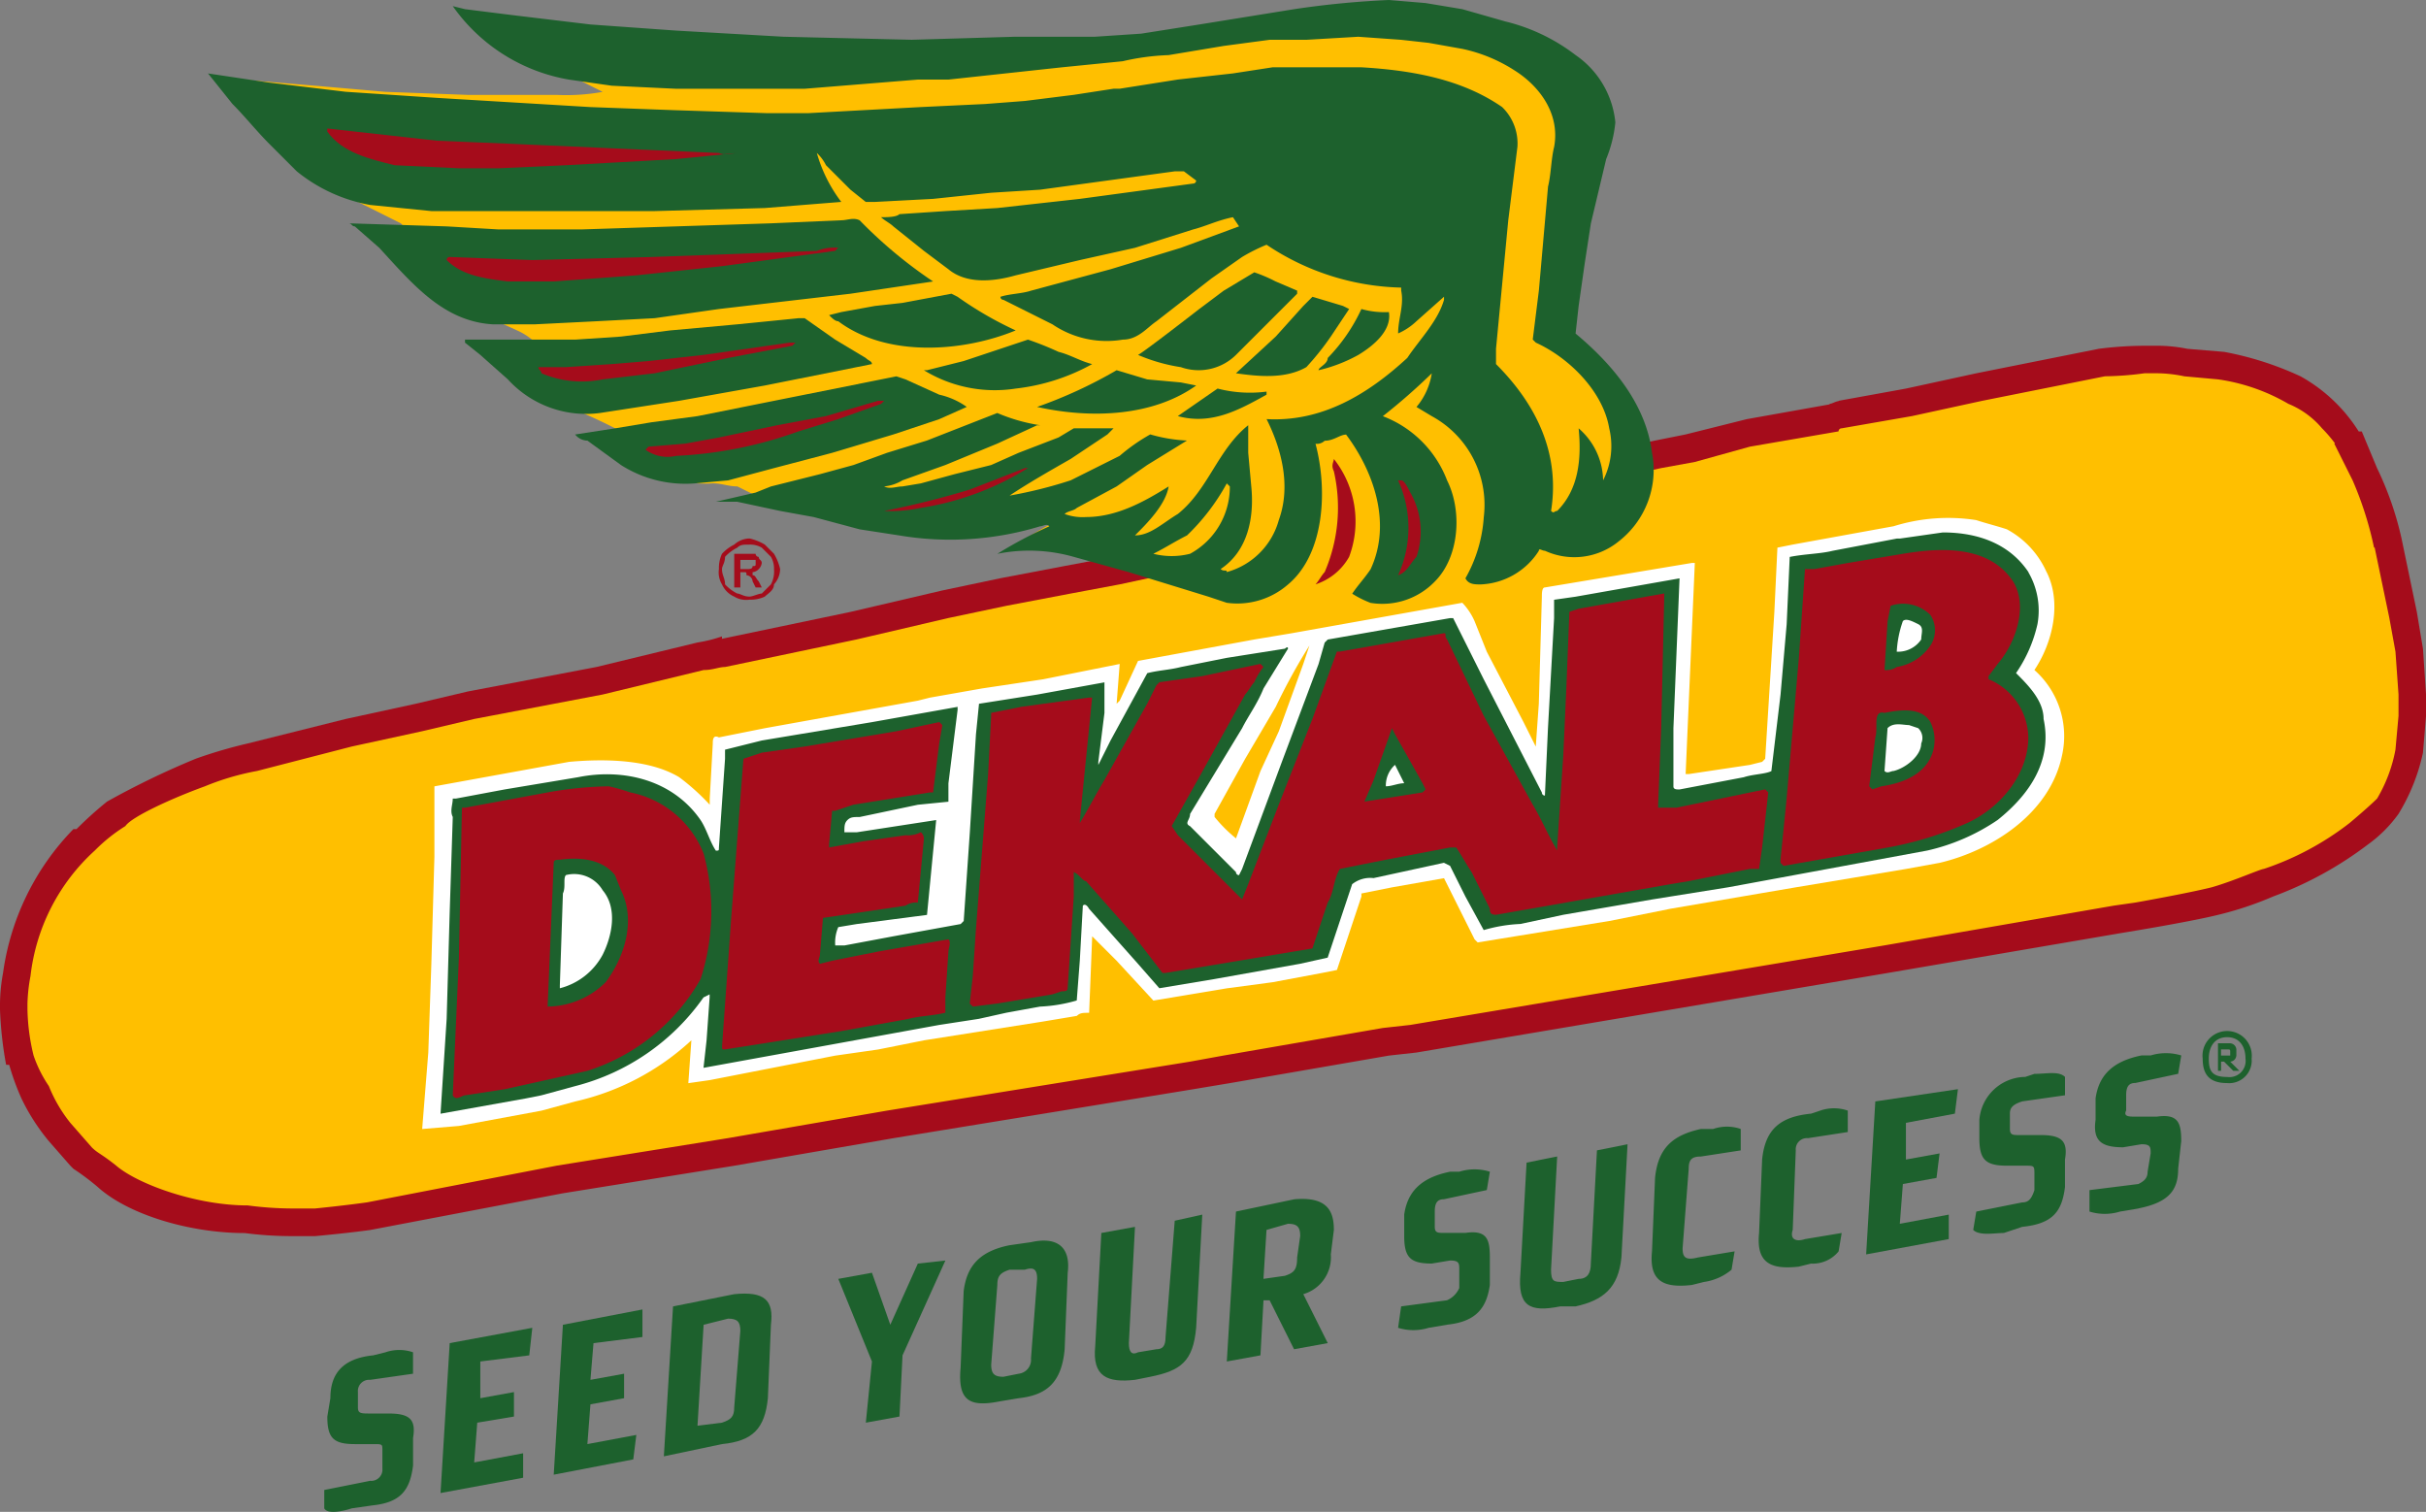
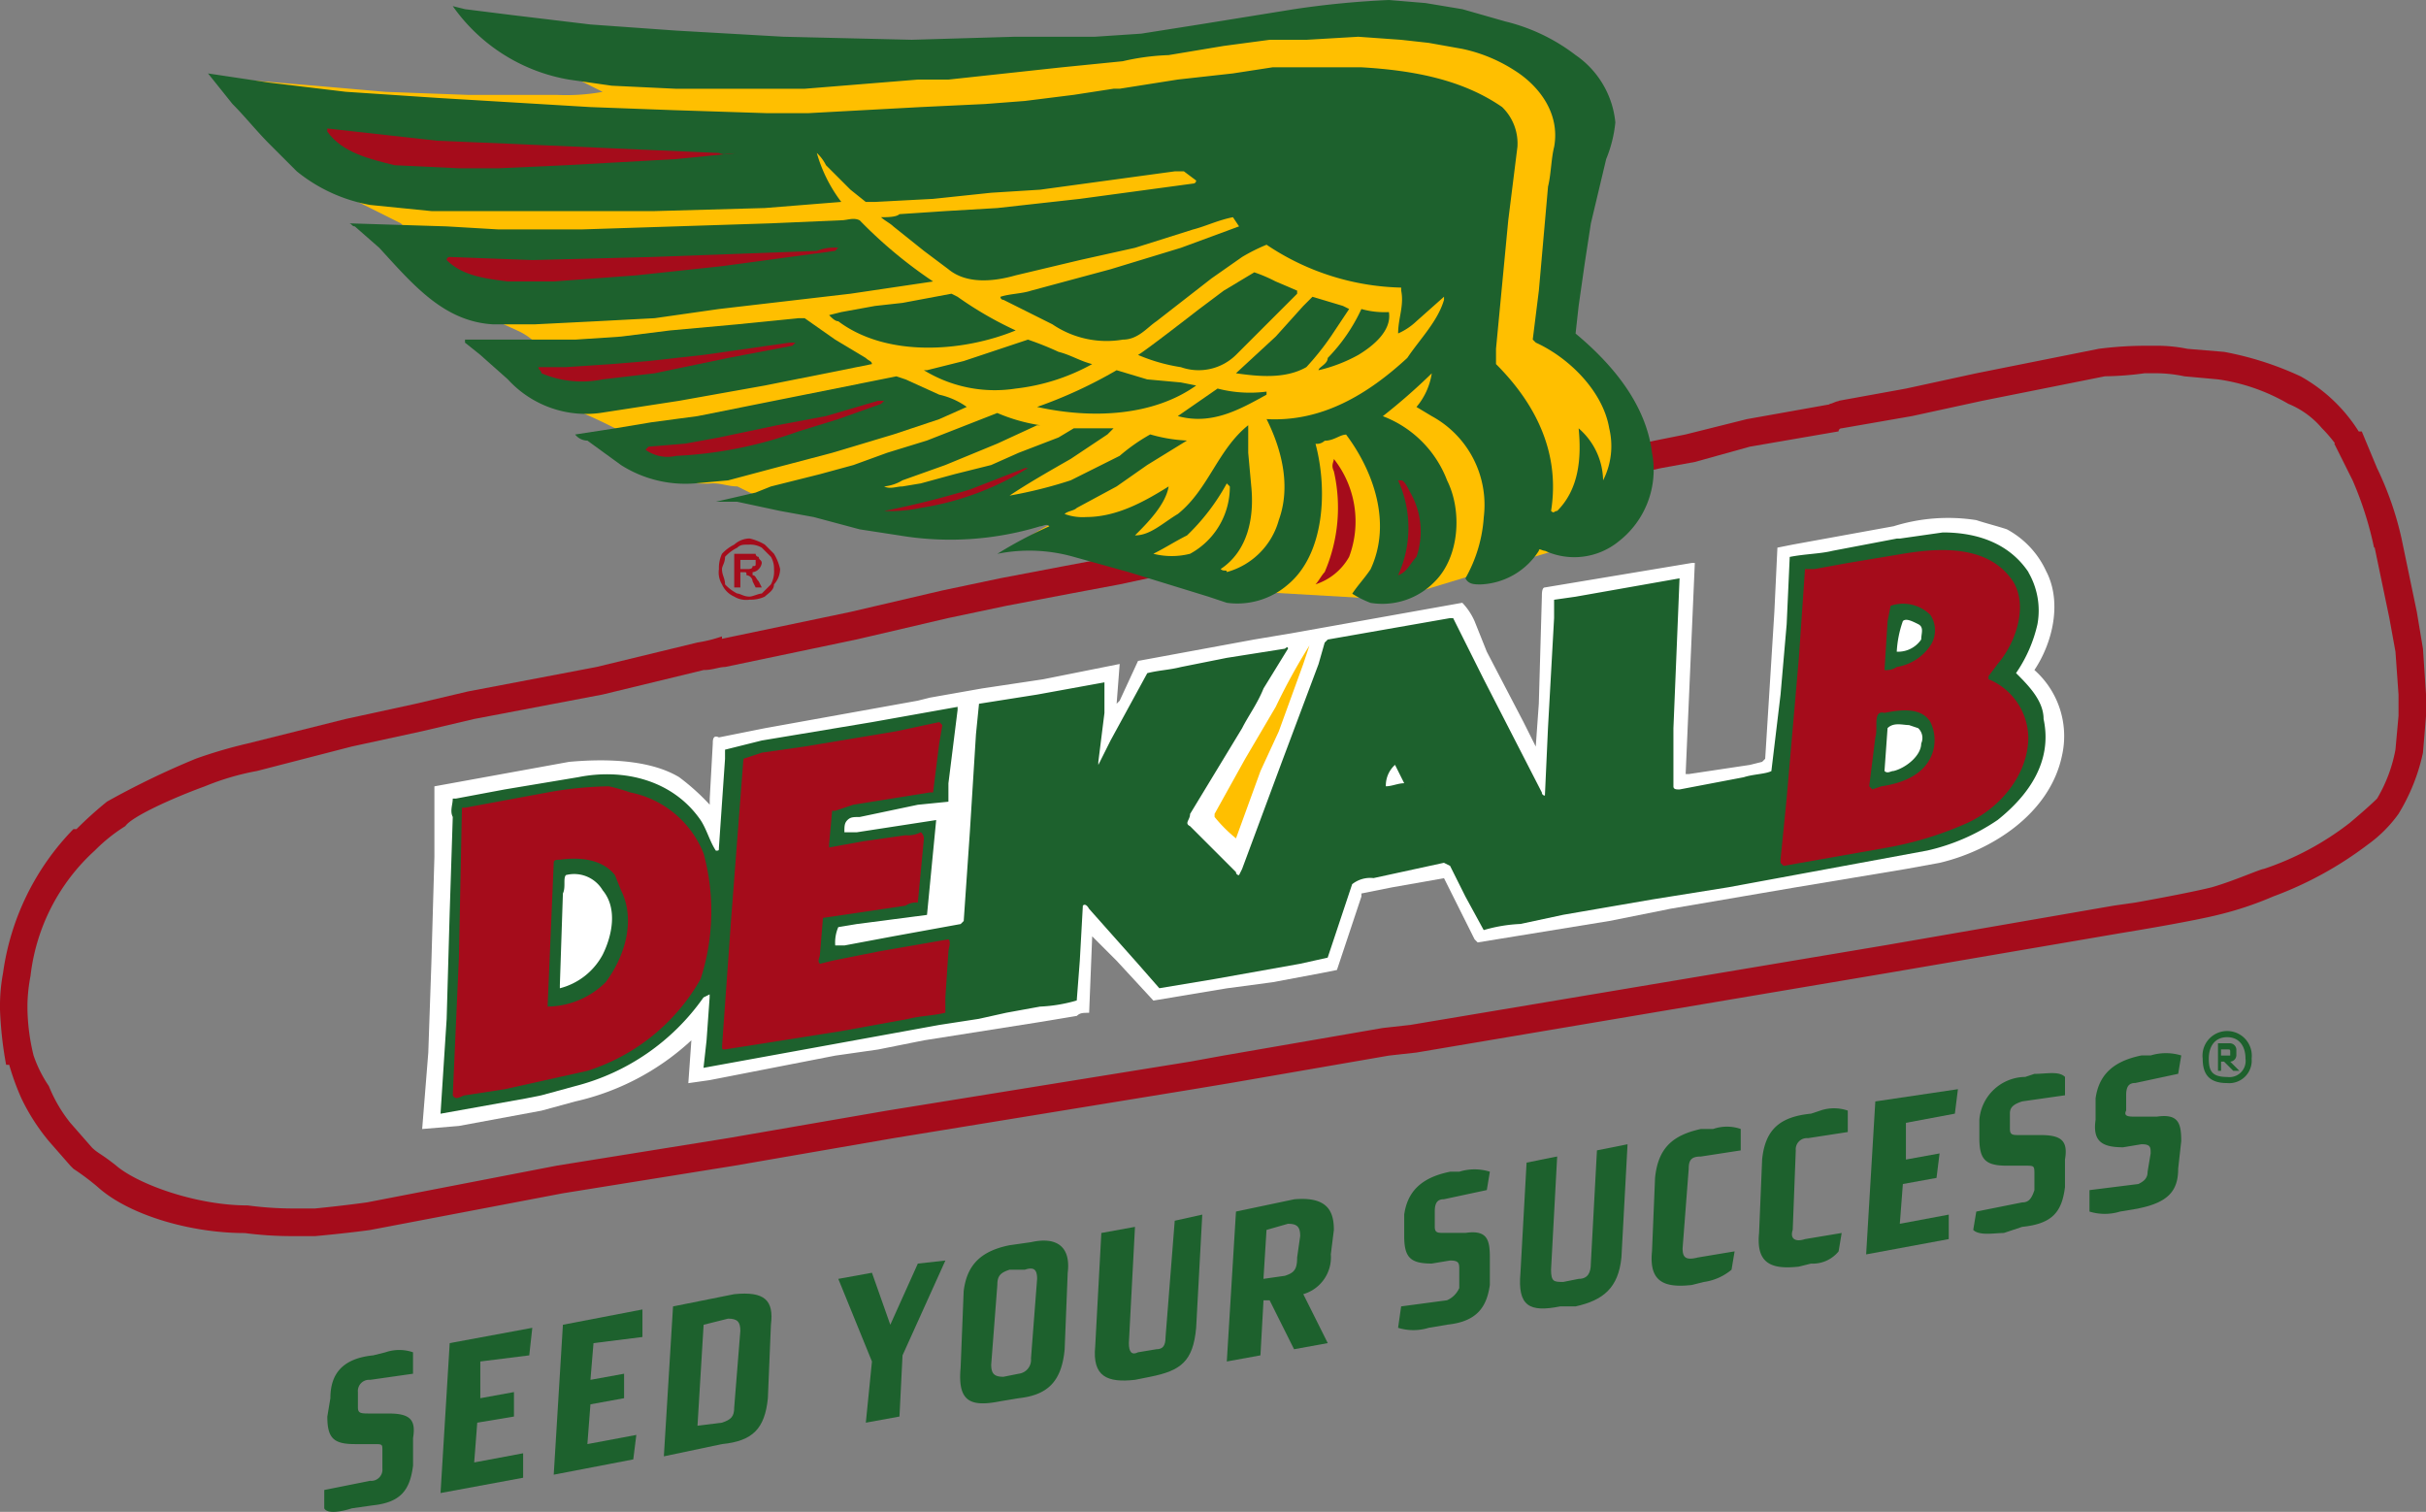
<svg xmlns="http://www.w3.org/2000/svg" width="181.123" height="112.866" viewBox="0 0 181.123 112.866">
  <rect x="0" y="0" width="181.123" height="112.866" fill="#808080" stroke="none" />
  <defs>
    <clipPath id="clip-path">
      <rect id="Rectangle_12" data-name="Rectangle 12" width="181.123" height="112.866" fill="none" />
    </clipPath>
  </defs>
  <g id="Group_48067" data-name="Group 48067" transform="translate(-9957 -8010)">
    <g id="Group_45" data-name="Group 45" transform="translate(9957 8010)" clip-path="url(#clip-path)">
-       <path id="Path_64" data-name="Path 64" d="M125.28,77.88l2.512-.685,4.34-.914,6.167-1.37h.685l5.025-1.142,5.253-.914,6.852-1.6,2.284-.228a21.565,21.565,0,0,1,3.2-.228h3.2l2.512.457a21.72,21.72,0,0,1,5.482,1.6A13.631,13.631,0,0,1,176.9,76.51l1.142,2.741a22.267,22.267,0,0,1,1.827,5.025l1.142,5.482.457,2.741.228,3.2v1.6l-.457,2.512a8.6,8.6,0,0,1-1.6,4.111,28.54,28.54,0,0,1-2.056,2.284,24.091,24.091,0,0,1-6.852,3.426s-2.056.914-3.883,1.6c-1.827.457-5.938,1.142-5.938,1.142l-1.37.228-17.13,2.741-35.4,5.938-2.056.457-11.877,1.827-2.512.457L67.951,127.9l-11.877,1.827-12.791,2.284-14.161,2.512a16.422,16.422,0,0,1-4.111.457,32.62,32.62,0,0,1-5.025,0c-4.111-.228-8.679-1.6-10.507-3.2a17.149,17.149,0,0,1-1.827-1.6l-1.827-1.827a12.306,12.306,0,0,1-1.6-2.969A18.07,18.07,0,0,1,3.085,123.1a27.939,27.939,0,0,1-.685-3.883,24.047,24.047,0,0,1,.228-2.741,17.969,17.969,0,0,1,5.253-10.05s1.37-1.142,2.284-1.827a47.238,47.238,0,0,1,6.167-3.2c1.37-.457,2.741-.685,3.883-1.142l7.309-1.827,5.253-1.142,3.883-.685,9.593-2.056,7.537-1.6a4.234,4.234,0,0,1,1.6-.457l9.821-2.056,6.852-1.37,4.34-.914,4.8-.914,3.654-.914Z" transform="translate(-1.486 -43.849)" fill="#ffbf00" />
      <path id="Path_65" data-name="Path 65" d="M123.794,76.022l-.228-1.142,2.284-.457,4.568-1.142,6.4-1.142v.914l-.228-.914c.228,0,.457-.228.914-.228v1.142l-.228-1.142L142.295,71l5.253-1.142L147.776,71l-.228-1.142,6.852-1.37,2.284-.457a27.236,27.236,0,0,1,3.426-.228h.685a11.415,11.415,0,0,1,2.512.228l2.741.228a23.831,23.831,0,0,1,5.71,1.827A12.04,12.04,0,0,1,176.1,74.2h.228l1.142,2.741-.914.457.914-.457a23.972,23.972,0,0,1,1.827,5.253l1.142,5.482.457,2.741.228,3.426v1.6l-.228,2.741a14.542,14.542,0,0,1-1.827,4.568,9.87,9.87,0,0,1-2.284,2.284,27.241,27.241,0,0,1-7.08,3.883l-.457-1.142.457,1.142a25.147,25.147,0,0,1-4.111,1.37c-1.827.457-5.938,1.142-5.938,1.142l-.228-.914.228.914-1.37.228-17.359,2.969-35.174,5.938-2.056.228-11.877,2.056-.228-1.142.228,1.142-2.741.457-22.383,3.654-11.877,2.056-12.791,2.056-.228-.914.228.914-14.389,2.741s-1.6.228-4.111.457H21.7a27.238,27.238,0,0,1-3.426-.228l.228-.914-.228.914c-4.111,0-8.679-1.37-10.963-3.426a18.206,18.206,0,0,0-1.827-1.37l-.228-.228-1.6-1.827a15.318,15.318,0,0,1-2.056-3.2,18.726,18.726,0,0,1-.914-2.512H.457A28.246,28.246,0,0,1,0,117.363v-.457a13.353,13.353,0,0,1,.228-2.284,19.124,19.124,0,0,1,5.253-10.735H5.71a28.539,28.539,0,0,1,2.284-2.056h0a61.843,61.843,0,0,1,6.624-3.2A35.234,35.234,0,0,1,18.5,97.492l7.309-1.827,5.253-1.142,3.883-.914,9.593-1.827,7.537-1.827A10.274,10.274,0,0,0,53.9,89.5V90.64l-.228-.914L63.5,87.671l6.852-1.6,4.34-.914,4.8-.914,3.654-.685,40.427-8.679.228,1.142-.228-1.142.228,1.142.228.914L83.6,85.615l-3.654.685-4.8.914-4.34.914-6.852,1.6-9.821,2.056c-.457,0-.914.228-1.6.228L45,93.838,35.4,95.665l-3.883.914-5.253,1.142-7.08,1.827-.457-1.142.457,1.142A19.293,19.293,0,0,0,15.3,100.69c-2.512.914-5.482,2.284-5.938,2.969h0a12.5,12.5,0,0,0-2.284,1.827l-.685-.914.685.914a14.929,14.929,0,0,0-4.8,9.364l-1.142-.228,1.142.228a12.625,12.625,0,0,0-.228,2.056v.457a15.54,15.54,0,0,0,.457,3.426l-.914.457.914-.457a9.529,9.529,0,0,0,1.142,2.284,10.8,10.8,0,0,0,1.6,2.741l-.914.685.914-.685,1.6,1.827-.685.685.685-.685c.457.457.685.457,1.827,1.37,1.6,1.37,5.938,2.969,9.821,2.969a25.913,25.913,0,0,0,3.2.228h1.827c2.284-.228,3.883-.457,3.883-.457l14.161-2.741,12.791-2.056L66.237,124.9l22.612-3.654,2.512-.457,11.877-2.056,2.056-.228,35.4-5.938,17.13-2.969,1.6-.228s3.883-.685,5.71-1.142c1.6-.457,3.654-1.37,3.883-1.37a21.557,21.557,0,0,0,6.4-3.426l.685.914-.685-.914s1.37-1.142,2.056-1.827a11.131,11.131,0,0,0,1.37-3.654h0l.228-2.512v-1.6l-.228-3.2-.457-2.512-1.142-5.482,1.142-.228-1.142.457a26.02,26.02,0,0,0-1.6-5.025l-1.37-2.741,1.142-.457-.914.685a10.123,10.123,0,0,0-1.142-1.37,6.478,6.478,0,0,0-2.512-1.827,14.414,14.414,0,0,0-5.253-1.827l-2.512-.228a10.361,10.361,0,0,0-2.284-.228h-.685a23.589,23.589,0,0,1-3.2.228V69.17l.228.914-2.284.457L148,71.911l-5.253,1.142-5.253.914a.224.224,0,0,0-.228.228l-6.624,1.142-4.111,1.142-2.512.457Z" transform="translate(0 -41.991)" fill="#a50c1b" />
      <path id="Path_66" data-name="Path 66" d="M149.121,35.232c-.228-.228-.228-.457-.228-.914a19.438,19.438,0,0,0-5.482-8.679l.228-2.512L144.1,19.7l.228-2.284.685-2.512.914-4.111a8.024,8.024,0,0,0-1.142-4.568,16.212,16.212,0,0,0-3.2-2.284L139.071,2.8l-1.37-.457-2.741-.685-2.284-.228L129.935,1.2h-2.969l-4.111.457-3.883.685-4.8,1.142-2.284.228-3.883.228H88.822L73.291,3.027,69.637,2.8l-6.624-.914H60.957c.228.228.685.457.914.685l2.284,1.6a.839.839,0,0,1,.685.228l2.512,1.37L71.007,7.6a15.124,15.124,0,0,1-3.426.228H60.957L54.791,7.6l-5.253-.457-5.482-.457-1.827-.228L42,6.682a9.934,9.934,0,0,1,1.6,1.37l2.969,3.2,1.827,1.6L51.364,14.9l1.37.914,3.2,1.6.228.228a8.564,8.564,0,0,1-2.512.228,23.639,23.639,0,0,0,6.167,5.482l2.284.914,2.512,1.142a4.778,4.778,0,0,1,1.37.914h-4.34a24.023,24.023,0,0,0,6.167,4.568,40.189,40.189,0,0,1,4.568,2.056,5.676,5.676,0,0,1-1.827.228s-.228.228,0,.228L72.834,35a10.065,10.065,0,0,0,6.4,1.827c.685,0,1.142.228,1.827.228l1.37.685,3.2.914,3.426.685,3.2.685,3.2.228h3.426a25.744,25.744,0,0,0,4.111-.685l1.37.228h.228a20.087,20.087,0,0,0-2.284,1.37,25.986,25.986,0,0,1,7.537,1.6l8.222,2.056,11.877.685,7.537-2.284,8.451-2.512Z" transform="translate(-26.012 -0.743)" fill="#ffbf00" />
      <path id="Path_67" data-name="Path 67" d="M204.082,105.575c1.142,2.284.457,5.253-.914,7.309a6.588,6.588,0,0,1,2.056,6.4c-.914,4.34-5.253,7.08-9.136,7.994l-2.512.457-8.222,1.37-9.364,1.6-4.568.914-9.821,1.6-.228-.228-2.284-4.568-3.883.685-2.284.457v.228l-1.827,5.482-1.142.228-3.654.685-3.426.457-5.482.914-2.741-2.969-1.827-1.827-.228,5.71c-.457,0-.685,0-.914.228l-2.741.457-8.679,1.37-3.426.685-3.2.457-9.365,1.827-1.6.228.228-3.2a18.816,18.816,0,0,1-8.679,4.568l-2.512.685-6.167,1.142-2.741.228.457-5.71.228-6.624.228-7.994v-5.253l10.05-1.827c2.512-.228,5.938-.228,8.222,1.142a16.662,16.662,0,0,1,2.284,2.056v-.457l.228-4.111c0-.228,0-.685.457-.457l3.426-.685,11.42-2.056.914-.228,3.883-.685,4.568-.685,5.71-1.142-.228,2.969.228-.228,1.37-2.969,8.679-1.6,2.741-.457,12.791-2.284a4.778,4.778,0,0,1,.914,1.37l.914,2.284,2.741,5.253.914,1.827.228-3.2.228-7.994c0-.228,0-.685.228-.685l10.963-1.827h.228l-.685,15.76h.228l4.568-.685.914-.228.228-.228.685-10.963.228-4.8,1.142-.228,7.537-1.37a13.638,13.638,0,0,1,6.167-.457c.685.228,1.6.457,2.284.685a6.736,6.736,0,0,1,2.969,3.2" transform="translate(-51.28 -62.864)" fill="#fff" />
      <path id="Path_68" data-name="Path 68" d="M243,133l-1.37,2.969-1.827,5.025a10.551,10.551,0,0,1-1.6-1.6v-.228l2.284-4.111,2.284-3.883a45.3,45.3,0,0,1,2.512-4.568l-.457,1.37Z" transform="translate(-147.524 -78.407)" fill="#ffbf00" />
      <path id="Path_69" data-name="Path 69" d="M106.543,43.035a34.227,34.227,0,0,0,5.482,4.568l-6.167.914-9.821,1.142-4.8.685-4.34.228-4.568.228h-3.2c-3.654-.228-5.938-2.969-8.451-5.71l-1.827-1.6c-.228,0-.228-.228-.457-.228l7.309.228,3.883.228h6.167l7.08-.228,7.08-.228,5.253-.228c.457,0,.914-.228,1.37,0" transform="translate(-42.362 -26.59)" fill="#1d612d" />
      <path id="Path_70" data-name="Path 70" d="M233.478,54.085l1.6.685V55l-1.827,1.827-2.741,2.741a3.972,3.972,0,0,1-4.111.914,13.092,13.092,0,0,1-3.2-.914c.457-.228,4.568-3.426,4.568-3.426l1.827-1.37,2.284-1.37a11.135,11.135,0,0,1,1.6.685" transform="translate(-138.234 -33.072)" fill="#1d612d" />
      <path id="Path_71" data-name="Path 71" d="M250.851,59.114l-1.37,2.056a19.975,19.975,0,0,1-1.827,2.284c-1.6.914-3.654.685-5.253.457l2.969-2.741,2.056-2.284.685-.685,2.284.685Z" transform="translate(-150.125 -36.045)" fill="#1d612d" />
      <path id="Path_72" data-name="Path 72" d="M263.853,60.828c.228,1.37-1.142,2.512-2.284,3.2a11.474,11.474,0,0,1-2.969,1.142c0-.228.685-.457.685-.914A13.054,13.054,0,0,0,261.8,60.6a6.324,6.324,0,0,0,2.056.228" transform="translate(-160.159 -37.531)" fill="#1d612d" />
      <path id="Path_73" data-name="Path 73" d="M172.193,57.828a26.909,26.909,0,0,0,4.34,2.512c-3.883,1.6-9.593,2.056-13.247-.685-.228,0-.457-.228-.685-.457l.914-.228,2.512-.457,2.056-.228,3.654-.685Z" transform="translate(-100.703 -35.673)" fill="#1d612d" />
      <path id="Path_74" data-name="Path 74" d="M118.837,64l2.284,1.37c.228.228.457.228.457.457l-1.142.228-6.852,1.37-6.4,1.142-5.938.914A7.9,7.9,0,0,1,94.4,66.968l-2.056-1.827L91.2,64.227V64h8.222l3.426-.228,3.654-.457,5.025-.457L116.1,62.4h.457Z" transform="translate(-56.483 -38.646)" fill="#1d612d" />
      <path id="Path_75" data-name="Path 75" d="M191.25,67.514c.914.228,1.6.685,2.512.914a15.267,15.267,0,0,1-5.71,1.827,10.129,10.129,0,0,1-6.852-1.37h.228l2.741-.685,4.8-1.6a23.693,23.693,0,0,1,2.284.914" transform="translate(-112.222 -41.247)" fill="#1d612d" />
      <path id="Path_76" data-name="Path 76" d="M214.135,73.514l1.142.228c-3.2,2.284-7.766,2.512-11.877,1.6a34.441,34.441,0,0,0,5.938-2.741l2.284.685Z" transform="translate(-125.972 -44.963)" fill="#1d612d" />
      <path id="Path_77" data-name="Path 77" d="M237.624,76.428v.228c-2.056,1.142-4.111,2.284-6.624,1.6l2.969-2.056a9.578,9.578,0,0,0,3.654.228" transform="translate(-143.065 -47.193)" fill="#1d612d" />
      <path id="Path_78" data-name="Path 78" d="M139.98,75.17a5.643,5.643,0,0,1,2.056.914L139.98,77l-3.426,1.142-4.568,1.37-4.34,1.142-3.426.914-2.512.228a8.957,8.957,0,0,1-5.482-1.37L113.714,78.6a1.187,1.187,0,0,1-.914-.457l2.969-.457,2.741-.457,3.426-.457,6.852-1.37,7.994-1.6.685.228Z" transform="translate(-69.86 -45.707)" fill="#1d612d" />
      <path id="Path_79" data-name="Path 79" d="M204.941,107.369a5.691,5.691,0,0,1,.685,3.883,10.493,10.493,0,0,1-1.6,3.654c.914.914,2.056,2.056,2.056,3.426.685,3.2-1.142,5.71-3.426,7.537a15.337,15.337,0,0,1-5.253,2.284l-14.846,2.741-5.71.914-6.624,1.142-3.2.685a11.466,11.466,0,0,0-2.741.457l-1.37-2.512-1.142-2.284-.457-.228-5.253,1.142a2.174,2.174,0,0,0-1.6.457l-1.827,5.482-2.056.457-6.4,1.142-4.111.685-1.6-1.827-3.654-4.111s-.228-.457-.457-.228l-.228,4.111-.228,2.969a11.463,11.463,0,0,1-2.741.457l-2.512.457-2.056.457-2.969.457-17.587,3.2.228-2.056.228-3.2v-.228l-.457.228a16.771,16.771,0,0,1-9.593,6.624l-2.512.685-1.142.228L86.4,147.8l.457-7.08.228-7.994.228-7.08c-.228-.457,0-.914,0-1.37h.228l3.654-.685,5.482-.914c3.426-.685,7.08.228,9.136,3.2.457.685.685,1.6,1.142,2.284.228,0,.228,0,.228-.228l.457-6.624v-.685l2.741-.685,8.222-1.37,6.4-1.142v.228l-.685,5.482v1.37l-2.284.228-4.34.914c-.457,0-.685,0-.914.228s-.228.457-.228.914h.914l5.938-.914-.685,7.08-5.253.685-1.37.228a2.9,2.9,0,0,0-.228,1.37h.685l3.654-.685,5.025-.914.228-.228.457-6.624.457-7.309.228-2.284,4.34-.685,5.025-.914v2.284l-.457,3.654v.228l.914-1.827,2.741-5.025c.914-.228,1.6-.228,2.512-.457l3.426-.685,4.34-.685s.228-.228.228,0l-1.827,2.969c-.457,1.142-1.142,2.056-1.6,2.969l-3.883,6.4c0,.457-.457.685,0,.914l3.426,3.426a.224.224,0,0,0,.228.228l.228-.457,2.969-7.994,2.741-7.309.457-1.6.228-.228,9.136-1.6H162l2.284,4.568,4.34,8.451a.224.224,0,0,0,.228.228l.228-5.025.457-8.222v-1.37l1.6-.228,7.766-1.37-.457,11.192v4.34c0,.228.228.228.457.228l4.8-.914c.685-.228,1.6-.228,2.056-.457l.685-5.71.457-5.253.228-5.025c1.142-.228,2.284-.228,3.2-.457l4.8-.914h.228l3.2-.457c2.741,0,5.025.914,6.4,2.969" transform="translate(-53.51 -64.658)" fill="#1d612d" />
      <path id="Path_80" data-name="Path 80" d="M366.559,110.2c1.142,1.827.228,4.568-1.142,6.167l-.685.914v.228a4.791,4.791,0,0,1,2.969,4.34c0,2.741-2.056,5.253-4.568,6.4a25.633,25.633,0,0,1-5.938,1.827l-7.766,1.37-.228-.228v-.228l.457-4.568.914-10.507.457-6.624h.685l2.512-.457,4.111-.685c2.741-.457,6.4-.685,8.222,2.056" transform="translate(-216.27 -66.805)" fill="#a50c1b" />
      <path id="Path_81" data-name="Path 81" d="M373.026,119.279a2.074,2.074,0,0,1,0,2.284,3.745,3.745,0,0,1-2.512,1.6,1.373,1.373,0,0,1-.914.228l.228-3.654.228-1.142a2.877,2.877,0,0,1,2.969.685" transform="translate(-228.904 -73.37)" fill="#1d612d" />
-       <path id="Path_82" data-name="Path 82" d="M242.047,116.629l-.228,9.821-.228,5.71v.228h1.37l6.624-1.37.228.228-.457,4.111-.228,1.6h-.685l-4.568.914-1.37.228-13.019,2.284c-.457,0-.457-.228-.457-.457l-1.37-2.741c-.457-.685-.685-1.142-1.142-1.827h-.457l-4.8.914-3.426.685c-.457.685-.457,1.827-.914,2.512l-1.142,3.426-1.37.228-9.593,1.6h-.228l-2.284-2.969-3.426-3.883c-.228,0-.457-.457-.914-.685v1.827l-.457,6.852c0,.228-.228.228-.457.228l-.685.228-4.111.685-1.827.228-.228-.228.228-2.056.228-3.426.914-11.648.228-4.34v-.228l2.284-.457,5.025-.685h.228l-.914,9.136v.228c.685-1.142,1.142-2.056,1.827-3.2l3.2-5.71.685-1.37.228-.228,3.2-.457,4.34-.914.228.228a4.992,4.992,0,0,0-.685,1.142c-.228.228-.457.685-.685.914l-3.426,6.167-2.056,3.654.457.685,4.111,4.111.685.685.457-1.142,2.284-5.938,2.512-6.4,1.827-5.025h.228l7.766-1.37c.228,0,0,.228.228.457l2.741,5.71,3.654,6.624c.685,1.142,1.142,2.284,1.827,3.426v-.228l.457-6.852.228-5.025.228-5.71.685-.228,6.4-1.142Z" transform="translate(-117.796 -72.091)" fill="#a50c1b" />
      <path id="Path_83" data-name="Path 83" d="M373.6,121.874c.457.228.228.685.228,1.142a2.077,2.077,0,0,1-1.827.914,8.115,8.115,0,0,1,.457-2.284c.228-.228.685,0,1.142.228" transform="translate(-230.391 -75.28)" fill="#fff" />
      <path id="Path_84" data-name="Path 84" d="M371.168,140.182a3.054,3.054,0,0,1,.228,2.056c-.457,1.827-2.284,2.512-3.883,2.741l-.685.228-.228-.228.457-3.654c.228-.685-.228-2.056.685-1.827,1.142-.228,2.741-.457,3.426.685" transform="translate(-227.046 -86.279)" fill="#1d612d" />
      <path id="Path_85" data-name="Path 85" d="M372.112,142.335a1,1,0,0,1,.228,1.142c0,.914-1.142,1.827-2.056,2.056-.228,0-.457.228-.685,0l.228-3.2c.457-.457,1.142-.228,1.6-.228Z" transform="translate(-228.904 -87.976)" fill="#fff" />
      <path id="Path_86" data-name="Path 86" d="M271.94,146.912l.228.457-.228.228-4.34.685.685-1.6,1.37-3.883.228.457Z" transform="translate(-165.733 -88.441)" fill="#1d612d" />
      <path id="Path_87" data-name="Path 87" d="M157.817,143.2l-.457,3.654h-.228l-5.71.914-1.37.457h-.228l-.228,2.512v.228l2.512-.457,3.2-.457a2.059,2.059,0,0,0,1.142-.228.707.707,0,0,1,.228.457l-.457,4.8a1.373,1.373,0,0,0-.914.228l-6.167.914-.228,2.741c0,.228-.228.457,0,.685l.914-.228,3.426-.685,5.253-.914c.228.228,0,.685,0,.914l-.228,3.426V163.3c-.914.228-1.827.228-2.741.457l-5.025.914-8.679,1.37c-.228,0-.228,0-.228-.228l.685-9.593.914-11.877,1.37-.457,3.2-.457,6.852-1.142,3.2-.685.228.228Z" transform="translate(-87.697 -87.698)" fill="#a50c1b" />
      <path id="Path_88" data-name="Path 88" d="M273.17,151.371c-.457,0-.914.228-1.37.228a2.073,2.073,0,0,1,.685-1.6l.685,1.37" transform="translate(-168.334 -92.9)" fill="#fff" />
      <path id="Path_89" data-name="Path 89" d="M102.047,154.657a7.447,7.447,0,0,1,5.482,4.568,16.4,16.4,0,0,1-.228,9.365,14.875,14.875,0,0,1-8.451,6.852l-2.056.457-4.111.914-2.969.457c-.228,0-.685.457-.914,0l.457-10.278.228-11.192h.228l6.167-1.142a28.12,28.12,0,0,1,4.568-.457,14.563,14.563,0,0,1,1.6.457" transform="translate(-54.996 -95.501)" fill="#a50c1b" />
      <path id="Path_90" data-name="Path 90" d="M112.882,170.755c1.142,2.284.228,5.025-1.142,6.852a6.24,6.24,0,0,1-4.34,1.827l.457-10.735c0-.228.228-.228.457-.228,1.6-.228,3.2,0,4.111,1.142Z" transform="translate(-66.516 -104.289)" fill="#1d612d" />
      <path id="Path_91" data-name="Path 91" d="M113,172.647c1.142,1.37.685,3.426,0,4.8a5.042,5.042,0,0,1-3.2,2.512v-.228l.228-6.852c.228-.457,0-1.142.228-1.37A2.473,2.473,0,0,1,113,172.647" transform="translate(-68.002 -106.182)" fill="#fff" />
      <path id="Path_92" data-name="Path 92" d="M116.835,48.6l-.228.228-8.451,1.142-6.4.685-6.167.457H92.168c-1.827-.228-3.426-.457-4.568-1.6a.224.224,0,0,1,.228-.228L94,49.515l8.908-.228,12.334-.457a3.387,3.387,0,0,1,1.6-.228" transform="translate(-54.253 -30.1)" fill="#a50c1b" />
      <path id="Path_93" data-name="Path 93" d="M124.786,67.2l-.228.228-4.8.914-5.482,1.142-3.883.457a7.711,7.711,0,0,1-4.568-.457c0-.228-.228-.228-.228-.457h2.056l3.426-.228,2.741-.228,4.111-.457,6.4-.914Z" transform="translate(-65.401 -41.619)" fill="#a50c1b" />
      <path id="Path_94" data-name="Path 94" d="M144.187,78.829l-3.2,1.142-2.969.914a30.937,30.937,0,0,1-9.136,1.827,2.813,2.813,0,0,1-2.284-.457l.228-.228,2.741-.228,2.512-.457,4.34-.914,3.654-.685,3.883-1.142h.457Z" transform="translate(-78.407 -48.68)" fill="#a50c1b" />
      <path id="Path_95" data-name="Path 95" d="M134.445.685l3.2.914A14.015,14.015,0,0,1,142.9,4.111a6.9,6.9,0,0,1,2.969,5.025,9.639,9.639,0,0,1-.685,2.741l-1.142,4.8-.457,2.969-.457,3.2L142.9,24.9c2.741,2.284,5.253,5.253,5.71,8.908a6.759,6.759,0,0,1-2.512,6.624,5.242,5.242,0,0,1-5.482.685c-.228,0-.457-.228-.457,0a5.406,5.406,0,0,1-4.34,2.512c-.457,0-.914,0-1.142-.457a10.637,10.637,0,0,0,1.37-4.568,7.542,7.542,0,0,0-3.883-7.537l-1.142-.685a5.07,5.07,0,0,0,1.142-2.512,45.73,45.73,0,0,1-3.654,3.2,8.277,8.277,0,0,1,4.8,4.8c1.142,2.284.914,5.71-.914,7.537a5.44,5.44,0,0,1-4.8,1.6,7.6,7.6,0,0,1-1.37-.685c.457-.685.914-1.142,1.37-1.827,1.6-3.426.228-7.309-1.827-10.05-.457,0-.914.457-1.6.457a.839.839,0,0,1-.685.228c.914,3.426.685,8.222-2.056,10.506A5.756,5.756,0,0,1,116.858,45l-1.37-.457-2.969-.914-2.969-.914-4.111-1.142a12.1,12.1,0,0,0-5.71-.228,31.9,31.9,0,0,1,3.883-2.056c-.228-.228-.457,0-.685,0a23.028,23.028,0,0,1-10.507.685l-2.969-.457L86.024,38.6l-2.512-.457-3.2-.685h-1.6l2.969-.685,1.142-.457L86.48,35.4l2.512-.685,2.512-.914,2.969-.914,5.253-2.056a13.092,13.092,0,0,0,3.2.914H102.7l-2.969,1.37-3.883,1.6-3.2,1.142a3.246,3.246,0,0,1-1.37.457c.457.228.914,0,1.37,0l1.37-.228L96.53,35.4l2.741-.685,2.056-.914,2.969-1.142,1.142-.685h2.969l-.457.457-2.741,1.827c-1.6.914-3.2,1.827-4.568,2.741a33.391,33.391,0,0,0,4.568-1.142l1.37-.685,2.284-1.142a13.865,13.865,0,0,1,2.284-1.6,11.464,11.464,0,0,0,2.741.457l-2.969,1.827-2.284,1.6-2.969,1.6c-.228.228-.685.228-.914.457a3.887,3.887,0,0,0,1.6.228c2.284,0,4.34-1.142,6.167-2.284-.228,1.37-1.6,2.741-2.512,3.654,1.142,0,2.056-.914,3.2-1.6,2.284-1.827,2.969-4.8,5.253-6.624V33.8l.228,2.512c.228,2.284-.228,4.8-2.284,6.167.228.228.457,0,.457.228a5.549,5.549,0,0,0,3.883-3.883c.914-2.512.228-5.253-.914-7.537,4.111.228,7.537-1.827,10.507-4.568.914-1.37,2.284-2.741,2.741-4.34v-.228l-2.056,1.827a4.778,4.778,0,0,1-1.37.914c0-1.142.457-2.056.228-3.2V21.47a18.739,18.739,0,0,1-10.05-3.2,13.562,13.562,0,0,0-1.827.914l-2.284,1.6-4.111,3.2c-.685.457-1.37,1.37-2.512,1.37a7.2,7.2,0,0,1-5.253-1.142l-3.654-1.827a.224.224,0,0,1-.228-.228c.685-.228,1.6-.228,2.284-.457l5.938-1.6,5.253-1.6,4.34-1.6h0l-.457-.685c-1.142.228-2.056.685-2.969.914l-4.34,1.37-4.111.914-4.8,1.142c-1.6.457-3.654.685-5.025-.457l-1.827-1.37L91.962,16.9c-.228-.228-.685-.457-.914-.685.457,0,1.142,0,1.37-.228l3.426-.228,3.883-.228,6.167-.685,8.451-1.142a.224.224,0,0,0,.228-.228l-.914-.685h-.685l-10.05,1.37-3.654.228-4.34.457-4.34.228h-.685l-1.142-.914-1.827-1.827a3.153,3.153,0,0,0-.685-.914,10.991,10.991,0,0,0,1.827,3.654l-5.71.457-8.222.228H57.473L52.905,15.3a12.064,12.064,0,0,1-5.482-2.512l-2.056-2.056c-.914-.914-1.827-2.056-2.741-2.969L40.8,5.482l4.568.685,5.71.685,6.852.457,11.42.685,6.167.228,7.08.228h2.969l8.451-.457,4.8-.228,2.969-.228,3.654-.457,2.969-.457h.457l4.34-.685,4.111-.457,2.969-.457h6.624c3.883.228,7.537.914,10.507,2.969a3.782,3.782,0,0,1,1.142,2.969l-.685,5.482-.914,9.593V27.18c2.969,2.969,4.8,6.624,4.111,10.963.228.228.228,0,.457,0,1.6-1.6,1.827-3.883,1.6-6.167a5.229,5.229,0,0,1,1.827,3.883,5.627,5.627,0,0,0,.457-3.883c-.457-2.741-2.969-5.253-5.482-6.4l-.228-.228.457-3.654.685-7.766c.228-.914.228-2.056.457-2.969.457-2.512-1.142-4.568-2.969-5.71a11.634,11.634,0,0,0-3.883-1.6L131.933,3.2l-2.056-.228-3.2-.228-3.883.228h-2.741l-3.426.457-4.111.685a17.631,17.631,0,0,0-3.426.457l-4.568.457-8.451.914H93.789l-8.451.685H75.746l-4.8-.228-3.2-.457A13.351,13.351,0,0,1,59.072.457l.914.228,3.654.457,5.71.685,6.4.457,7.994.457,9.593.228,7.766-.228h5.938l3.426-.228,4.34-.685,7.08-1.142A67.663,67.663,0,0,1,128.963,0L131.7.228Z" transform="translate(-25.269)" fill="#1d612d" />
      <path id="Path_96" data-name="Path 96" d="M77.9,26.342l10.278.457,5.253.228c.457.228,1.142,0,1.37,0l-4.568.457-8.222.457-5.025.228H74.021l-4.8-.228c-1.827-.457-3.883-.914-5.025-2.512V25.2l8.222.914Z" transform="translate(-39.761 -15.607)" fill="#a50c1b" />
      <path id="Path_97" data-name="Path 97" d="M231.91,95.028a5.675,5.675,0,0,1-2.969,5.025,5.567,5.567,0,0,1-2.741,0c.914-.457,1.6-.914,2.512-1.37a15.968,15.968,0,0,0,2.969-3.883Z" transform="translate(-140.092 -58.712)" fill="#ffbf00" />
      <path id="Path_98" data-name="Path 98" d="M259.37,90a7.528,7.528,0,0,1,1.142,7.309A4.438,4.438,0,0,1,258,99.364c.228-.228.457-.685.685-.914a12.139,12.139,0,0,0,.685-7.537c-.228-.457,0-.685,0-.914" transform="translate(-159.787 -55.74)" fill="#a50c1b" />
      <path id="Path_99" data-name="Path 99" d="M275.114,95.114a5.842,5.842,0,0,1,.457,4.8c-.457.457-.685,1.142-1.37,1.37a8.515,8.515,0,0,0,0-7.08h.228c.228,0,.457.457.685.914" transform="translate(-169.82 -58.341)" fill="#a50c1b" />
      <path id="Path_100" data-name="Path 100" d="M184.135,91.8a21.288,21.288,0,0,1-7.994,2.969A11.12,11.12,0,0,1,173.4,95a65.408,65.408,0,0,0,6.4-1.6l4.111-1.6Z" transform="translate(-107.392 -56.854)" fill="#a50c1b" />
      <path id="Path_101" data-name="Path 101" d="M143.284,105.6a3.859,3.859,0,0,1,1.142.457l.685.685a3.859,3.859,0,0,1,.457,1.142,1.745,1.745,0,0,1-.457,1.142c0,.457-.457.685-.685.914a2.483,2.483,0,0,1-1.142.228,1.712,1.712,0,0,1-1.142-.228,1.783,1.783,0,0,1-.914-.914,1.712,1.712,0,0,1-.228-1.142,2.484,2.484,0,0,1,.228-1.142,3.153,3.153,0,0,1,.914-.685,1.745,1.745,0,0,1,1.142-.457m0,.457c-.457,0-.685,0-.914.228a3.153,3.153,0,0,0-.914.685c0,.457-.228.685-.228.914,0,.457.228.685.228,1.142a3.153,3.153,0,0,0,.914.685c.228,0,.457.228.914.228.228,0,.685-.228.914-.228l.685-.685a2.059,2.059,0,0,0,.228-1.142,1.727,1.727,0,0,0-.228-.914l-.685-.685a1.727,1.727,0,0,0-.914-.228m-1.142,3.2v-2.512h1.6a.224.224,0,0,0,.228.228c0,.228.228.228.228.457a.8.8,0,0,1-.228.457.707.707,0,0,1-.457.228v.228c.228,0,.228.228.457.457l.228.457h-.457l-.228-.457a.491.491,0,0,0-.457-.457c0-.228,0-.228-.228-.228H142.6v1.142Zm.457-1.37h.457c.228,0,.457,0,.457-.228.228,0,.228,0,.228-.228V107.2H142.6Z" transform="translate(-87.325 -65.401)" fill="#a50c1b" />
      <path id="Path_102" data-name="Path 102" d="M67.254,276.341l-1.6.228c-.685.228-1.827.457-2.056,0V275.2l3.426-.685a.837.837,0,0,0,.914-.914v-1.37c0-.457,0-.457-.685-.457h-1.37c-1.6,0-2.056-.457-2.056-2.056l.228-1.37c0-1.827.914-2.969,3.2-3.2l.914-.228a3.149,3.149,0,0,1,2.056,0v1.6l-3.2.457a.837.837,0,0,0-.914.914v1.142c0,.457.228.457.914.457H68.4c1.6,0,2.056.457,1.827,1.827v2.056c-.228,1.827-.914,2.741-2.969,2.969" transform="translate(-39.389 -163.967)" fill="#1d612d" />
      <path id="Path_103" data-name="Path 103" d="M86.4,272.734l.685-11.192,6.167-1.142-.228,2.056-3.654.457v2.741l2.512-.457v1.827l-2.741.457-.228,2.969,3.654-.685v1.827Z" transform="translate(-53.51 -161.274)" fill="#1d612d" />
      <path id="Path_104" data-name="Path 104" d="M108.6,269.134l.685-11.192,5.938-1.142v2.056l-3.654.457-.228,2.741,2.512-.457v1.827l-2.512.457-.228,2.969,3.654-.685-.228,1.827Z" transform="translate(-67.259 -159.044)" fill="#1d612d" />
      <path id="Path_105" data-name="Path 105" d="M134.54,264.923l-4.34.914.685-11.192,4.568-.914c2.284-.228,2.969.457,2.741,2.284l-.228,5.482c-.228,2.284-1.142,3.2-3.426,3.426m1.37-8.451c0-.685-.228-.914-.914-.914l-1.827.457-.457,7.537,1.827-.228c.685-.228.914-.457.914-1.142Z" transform="translate(-80.637 -157.117)" fill="#1d612d" />
      <path id="Path_106" data-name="Path 106" d="M169.2,254.281l-.228,4.568-2.512.457.457-4.568-2.512-6.167,2.512-.457,1.37,3.883,2.056-4.568,2.056-.228Z" transform="translate(-101.818 -153.099)" fill="#1d612d" />
      <path id="Path_107" data-name="Path 107" d="M192.684,255.06l-1.37.228c-2.284.457-3.2,0-2.969-2.512l.228-5.71c.228-1.827,1.142-2.969,3.426-3.426l1.6-.228c2.056-.457,2.969.457,2.741,2.284l-.228,5.71c-.228,2.512-1.37,3.426-3.426,3.654m1.37-8.908c0-.685-.228-.914-.914-.685H192c-.685.228-.914.457-.914,1.142l-.457,5.938c0,.685.228.914.914.914l1.142-.228a1.045,1.045,0,0,0,.914-1.142Z" transform="translate(-116.626 -150.68)" fill="#1d612d" />
      <path id="Path_108" data-name="Path 108" d="M218.864,250.305l-1.142.228c-2.056.228-3.2-.228-2.969-2.512l.457-8.451,2.512-.457-.457,8.679q0,1.028.685.685l1.37-.228c.457,0,.685-.228.685-.914l.685-8.679,2.056-.457-.457,8.451c-.228,2.512-1.142,3.2-3.426,3.654" transform="translate(-132.985 -147.524)" fill="#1d612d" />
      <path id="Path_109" data-name="Path 109" d="M245.625,246.344,243.8,242.69h-.457l-.228,4.111-2.512.457.685-11.192,4.34-.914c2.512-.228,2.969.914,2.969,2.284l-.228,1.827a2.86,2.86,0,0,1-2.056,2.969l1.827,3.654Zm.457-8.451c0-.685-.228-.914-.914-.914l-1.6.457-.228,3.654,1.6-.228c.685-.228.914-.457.914-1.37Z" transform="translate(-149.011 -145.619)" fill="#1d612d" />
      <path id="Path_110" data-name="Path 110" d="M277.854,240.941l-1.37.228a3.872,3.872,0,0,1-2.284,0l.228-1.6,3.426-.457a1.783,1.783,0,0,0,.914-.914v-1.37c0-.457,0-.685-.685-.685l-1.37.228c-1.6,0-2.056-.457-2.056-2.056v-1.6c.228-1.6,1.142-2.741,3.426-3.2h.685a3.811,3.811,0,0,1,2.284,0l-.228,1.37-3.2.685c-.457,0-.685.228-.685.914v1.142c0,.457.228.457.685.457h1.6c1.6-.228,1.827.457,1.827,1.827v2.056c-.228,1.6-.914,2.741-3.2,2.969" transform="translate(-169.82 -142.043)" fill="#1d612d" />
      <path id="Path_111" data-name="Path 111" d="M302.256,236.505h-1.142c-2.284.457-3.2,0-2.969-2.512l.457-8.223,2.284-.457-.457,8.451c0,.914.228.914.914.914l1.142-.228c.685,0,.914-.457.914-1.142l.457-8.451,2.284-.457-.457,8.451c-.228,2.284-1.37,3.2-3.426,3.654" transform="translate(-184.629 -138.978)" fill="#1d612d" />
      <path id="Path_112" data-name="Path 112" d="M327.836,232.542l-.914.228c-2.056.228-3.2-.228-2.969-2.512l.228-5.482c.228-2.284,1.37-3.2,3.426-3.654h.914a3.149,3.149,0,0,1,2.056,0v1.6l-2.969.457c-.685,0-.914.228-.914.914l-.457,5.938c0,.685.228.914,1.142.685l2.741-.457-.228,1.37a4.1,4.1,0,0,1-2.056.914" transform="translate(-200.616 -136.841)" fill="#1d612d" />
      <path id="Path_113" data-name="Path 113" d="M348.836,228.941l-.914.228c-2.056.228-3.2-.228-2.969-2.512l.228-5.482c.228-2.284,1.37-3.2,3.654-3.426l.685-.228a3.149,3.149,0,0,1,2.056,0v1.6l-2.969.457a.837.837,0,0,0-.914.914l-.228,5.938c-.228.685.228.914.914.685l2.741-.457-.228,1.37a2.48,2.48,0,0,1-2.056.914" transform="translate(-213.622 -134.611)" fill="#1d612d" />
      <path id="Path_114" data-name="Path 114" d="M366,225.934l.685-11.42,6.167-.914-.228,1.827-3.654.685v2.741l2.512-.457-.228,1.827-2.512.457-.228,2.969,3.654-.685v1.827Z" transform="translate(-226.675 -132.289)" fill="#1d612d" />
      <path id="Path_115" data-name="Path 115" d="M390.654,221.927l-1.37.457c-.685,0-1.827.228-2.284-.228l.228-1.37,3.426-.685c.457,0,.685-.228.914-.914v-1.142c0-.685,0-.685-.685-.685h-1.37c-1.6,0-2.056-.457-2.056-2.056v-1.37a3.477,3.477,0,0,1,3.426-3.2l.685-.228c.914,0,1.827-.228,2.284.228v1.37l-3.2.457c-.685.228-.914.457-.914.914v1.142c0,.457.228.457.685.457h1.6c1.6,0,2.056.457,1.827,1.827v2.056c-.228,1.827-.914,2.741-3.2,2.969" transform="translate(-239.68 -130.338)" fill="#1d612d" />
      <path id="Path_116" data-name="Path 116" d="M413.454,218.142l-1.37.228a3.872,3.872,0,0,1-2.284,0v-1.6l3.654-.457c.457-.228.685-.457.685-.914l.228-1.37c0-.457,0-.685-.685-.685l-1.37.228c-1.6,0-2.284-.457-2.056-2.056v-1.6c.228-1.6,1.142-2.741,3.426-3.2h.685a3.892,3.892,0,0,1,2.284,0l-.228,1.37-3.2.685c-.457,0-.685.228-.685.914v1.142c-.228.457.228.457.685.457h1.6c1.6-.228,1.827.457,1.827,1.827l-.228,2.056c0,1.6-.685,2.512-2.969,2.969" transform="translate(-253.801 -127.923)" fill="#1d612d" />
      <path id="Path_117" data-name="Path 117" d="M433.827,206.084c-1.37,0-1.827-.685-1.827-1.827a1.84,1.84,0,1,1,3.654,0,1.681,1.681,0,0,1-1.827,1.827m0-3.426c-.914,0-1.37.685-1.37,1.6s.228,1.37,1.37,1.37a1.211,1.211,0,0,0,1.37-1.37c0-.914-.457-1.6-1.37-1.6m.457,2.512-.685-.685h-.228v.685h-.228v-2.056h.914a.491.491,0,0,1,.457.457v.457a.491.491,0,0,1-.457.457l.685.685Zm-.228-1.37c0-.228,0-.228-.228-.228h-.457v.457h.685Z" transform="translate(-267.55 -125.229)" fill="#1d612d" />
    </g>
  </g>
</svg>